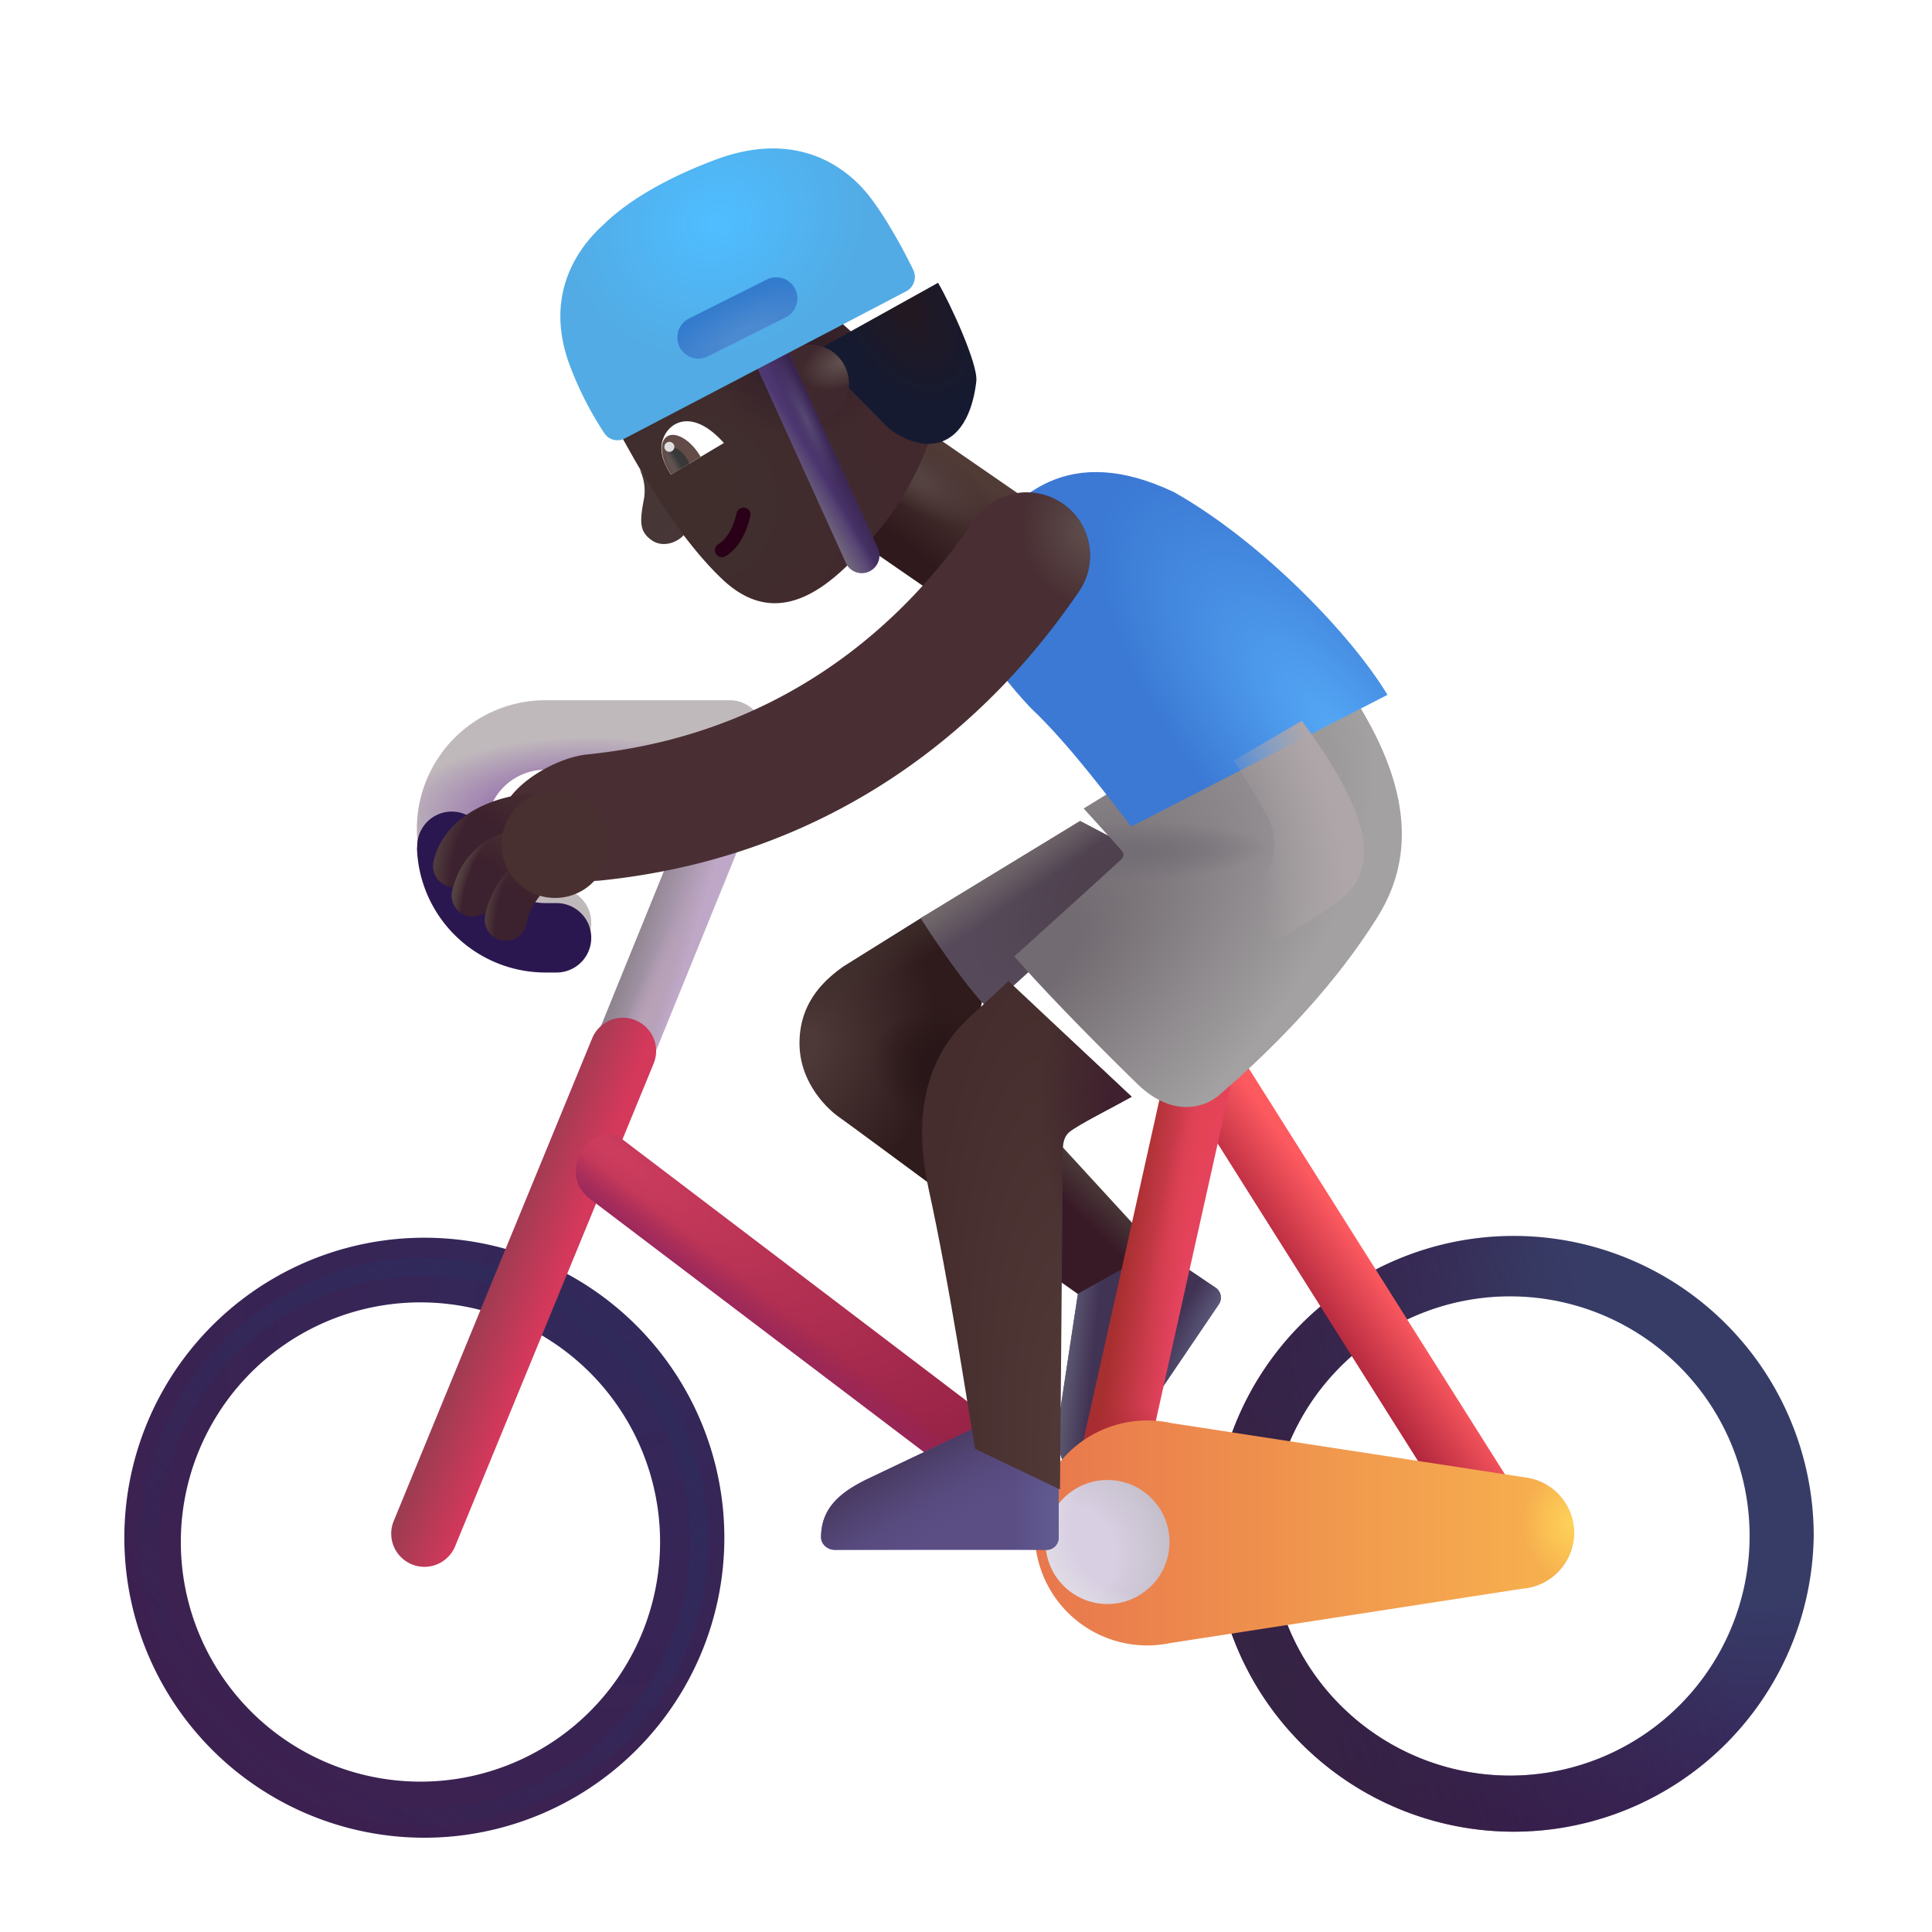
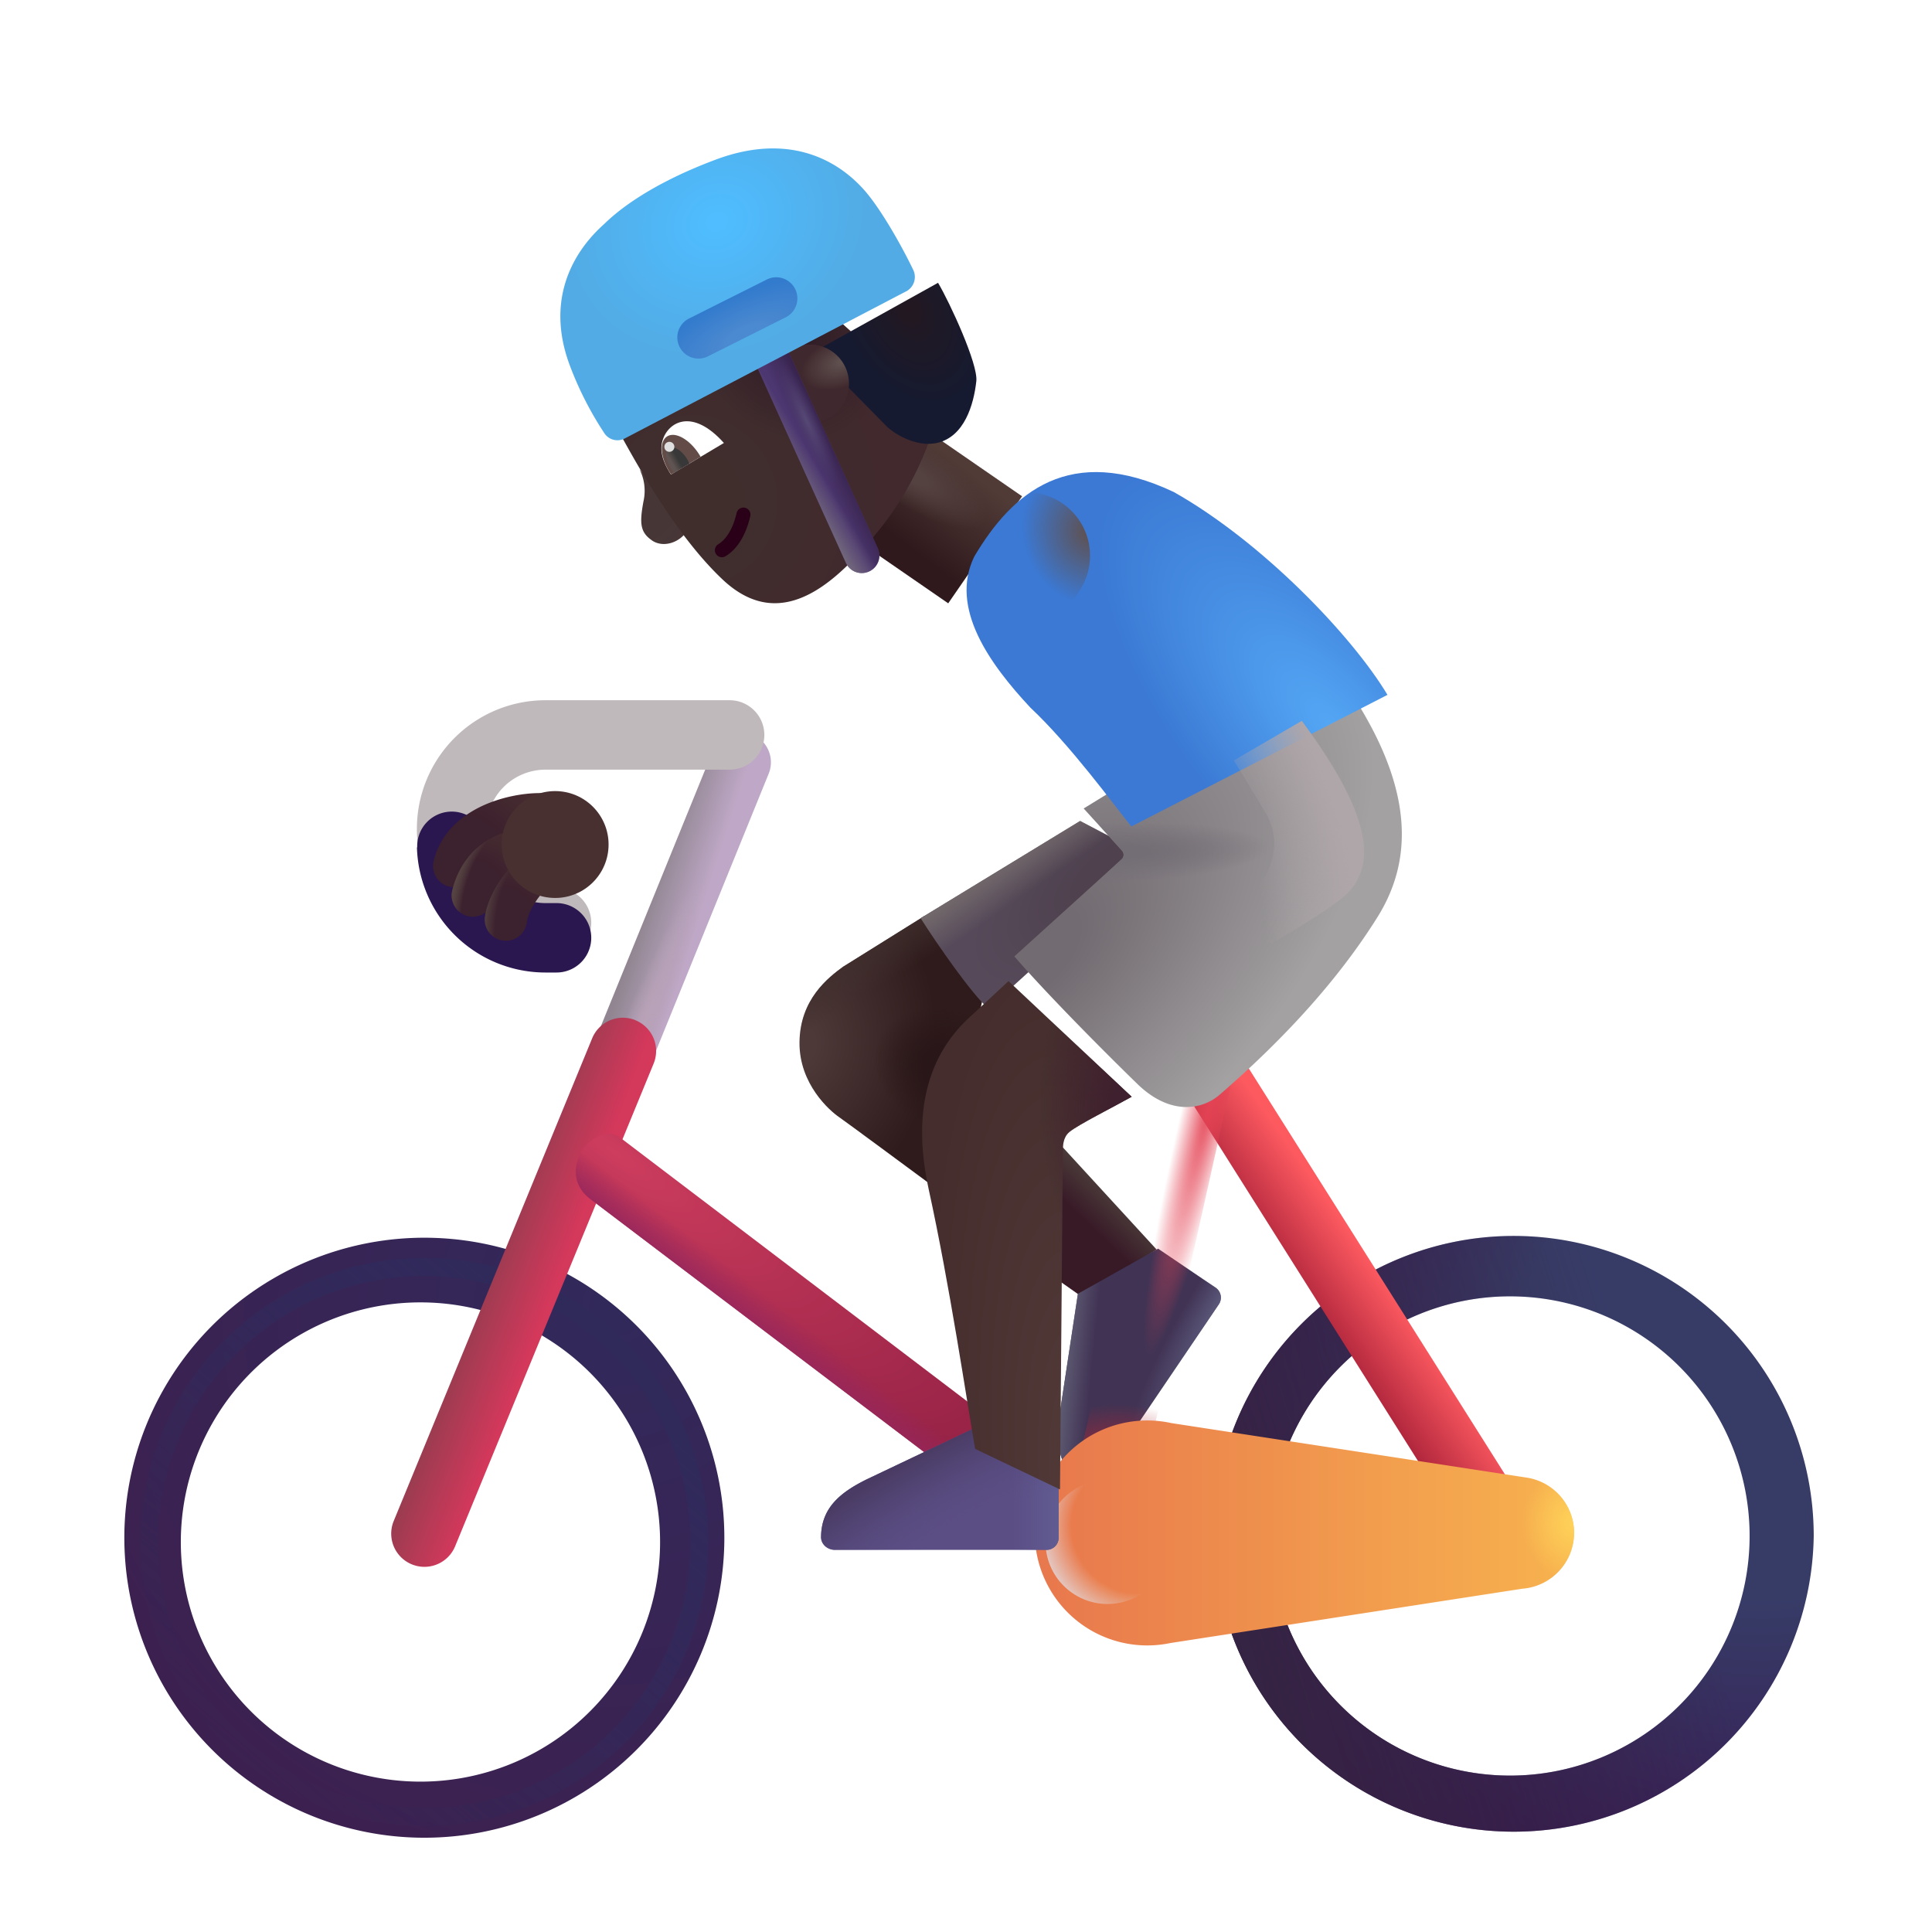
<svg xmlns="http://www.w3.org/2000/svg" fill="none" viewBox="0 0 32 32">
  <g filter="url(#svg-b3068b32-2277-4856-8a43-c5d93acb65f7-a)">
    <path fill="url(#svg-08a8b990-0efb-4abb-ba34-1d4d9d786f04-b)" fill-rule="evenodd" d="M7.027 21.572a3.969 3.969 0 1 0 0 7.937 3.969 3.969 0 0 0 0-7.937M2.06 25.54a4.969 4.969 0 1 1 9.937 0 4.969 4.969 0 0 1-9.937 0" clip-rule="evenodd" />
  </g>
  <g filter="url(#svg-07cca59e-ce7b-4c34-9637-768e564ebc1e-c)">
    <circle cx="7.027" cy="25.54" r="4.555" stroke="url(#svg-5dfc1161-0b7a-433d-b002-f7746aeb3414-d)" stroke-width=".3" />
  </g>
  <path fill="url(#svg-6ac7a87c-68d9-444f-87fc-b8a8bc851668-e)" d="m19.158 20.697-1.826-1.989-.424 2.059 1.001.705z" />
  <path fill="#413354" d="m17.853 21.43-.3 1.98c-.067.476-.04.887.364 1.167.102.07.237.031.307-.071l1.963-2.902a.2.2 0 0 0-.053-.277l-.952-.645z" />
  <path fill="url(#svg-7ff2ff6f-75d3-4611-a423-1f0f33a5bf9e-f)" d="m17.853 21.43-.3 1.98c-.067.476-.04.887.364 1.167.102.07.237.031.307-.071l1.963-2.902a.2.2 0 0 0-.053-.277l-.952-.645z" />
  <path fill="url(#svg-a2c25e98-e8bf-4644-b78f-6ea8bee73e61-g)" d="m17.853 21.43-.3 1.98c-.067.476-.04.887.364 1.167.102.07.237.031.307-.071l1.963-2.902a.2.2 0 0 0-.053-.277l-.952-.645z" />
  <path fill="url(#svg-8fa47456-93ef-41fa-91d9-393ca23c7631-h)" fill-rule="evenodd" d="M12.46 12.164a.5.5 0 0 1 .271.653l-2.54 6.247a.5.5 0 1 1-.924-.382l2.54-6.246a.5.5 0 0 1 .653-.272" clip-rule="evenodd" />
  <path fill="url(#svg-a882dddc-58bf-40c6-9ca7-2f2c2f1129d1-i)" fill-rule="evenodd" d="M12.46 12.164a.5.5 0 0 1 .271.653l-2.54 6.247a.5.5 0 1 1-.924-.382l2.54-6.246a.5.5 0 0 1 .653-.272" clip-rule="evenodd" />
  <path fill="url(#svg-a697027f-5276-4cf9-855d-26e9f5e5acda-j)" fill-rule="evenodd" d="M10.526 16.899a.55.55 0 0 1 .3.718l-3.29 8a.55.55 0 0 1-1.017-.419l3.289-8a.55.55 0 0 1 .718-.3" clip-rule="evenodd" />
  <path fill="url(#svg-c8509709-c91c-43b0-8e8b-568730766b2a-k)" fill-rule="evenodd" d="M9.602 19.126c.101-.222.43-.465.672-.282l6.25 4.75a.55.55 0 1 1-.665.876l-6.081-4.61c-.242-.183-.305-.453-.176-.734" clip-rule="evenodd" />
  <path fill="url(#svg-ac4ef3df-4ec5-4774-8e66-d352bae0df7c-l)" fill-rule="evenodd" d="M9.602 19.126c.101-.222.43-.465.672-.282l6.25 4.75a.55.55 0 1 1-.665.876l-6.081-4.61c-.242-.183-.305-.453-.176-.734" clip-rule="evenodd" />
  <g fill-rule="evenodd" clip-rule="evenodd" filter="url(#svg-4634e3ed-1f2e-4ff6-aefa-fbbaad0295bb-m)">
    <path fill="url(#svg-ce21a28f-0e07-4bf8-9883-7c45ff4f3c0f-n)" d="M24.973 21.572a3.969 3.969 0 1 0 0 7.937 3.969 3.969 0 0 0 0-7.937m-4.97 3.968a4.969 4.969 0 1 1 9.938 0 4.969 4.969 0 0 1-9.937 0" />
    <path fill="url(#svg-13703a23-5c6b-4edd-b2c4-e966a7079407-o)" d="M24.973 21.572a3.969 3.969 0 1 0 0 7.937 3.969 3.969 0 0 0 0-7.937m-4.97 3.968a4.969 4.969 0 1 1 9.938 0 4.969 4.969 0 0 1-9.937 0" />
  </g>
  <path fill="url(#svg-7e6a9b91-6e50-4028-8284-b38aa90e9202-p)" fill-rule="evenodd" d="M19.71 17.185a.55.55 0 0 0-.171.758l4.718 7.477a.55.55 0 1 0 .93-.587l-4.718-7.477a.55.55 0 0 0-.759-.171" clip-rule="evenodd" />
-   <path fill="url(#svg-f530e3f8-6456-41f7-9b97-53d1061256a6-q)" fill-rule="evenodd" d="M20.014 17.105a.55.55 0 0 1 .417.657l-1.578 7.078a.55.55 0 1 1-1.073-.24l1.578-7.078a.55.55 0 0 1 .656-.417" clip-rule="evenodd" />
  <path fill="url(#svg-e906e006-e598-472e-b849-016171e30cb3-r)" fill-rule="evenodd" d="M20.014 17.105a.55.55 0 0 1 .417.657l-1.578 7.078a.55.55 0 1 1-1.073-.24l1.578-7.078a.55.55 0 0 1 .656-.417" clip-rule="evenodd" />
  <path fill="url(#svg-12d78dbf-c55c-4401-a371-d30d1904fc36-s)" fill-rule="evenodd" d="M20.014 17.105a.55.55 0 0 1 .417.657l-1.578 7.078a.55.55 0 1 1-1.073-.24l1.578-7.078a.55.55 0 0 1 .656-.417" clip-rule="evenodd" />
  <path fill="url(#svg-2b3936d7-3ab5-44bb-bff5-772955032781-t)" d="m13.97 16.009 1.34-.836 1.038 1.04-.765 3.53c-.513-.38-1.57-1.16-1.688-1.242-.148-.101-.66-.543-.653-1.238.008-.711.477-1.072.727-1.254" />
  <path fill="url(#svg-da47a7bd-105b-4011-b448-2dcef9b49046-u)" d="m13.97 16.009 1.34-.836 1.038 1.04-.765 3.53c-.513-.38-1.57-1.16-1.688-1.242-.148-.101-.66-.543-.653-1.238.008-.711.477-1.072.727-1.254" />
  <path fill="url(#svg-ac102e9d-91c2-45ee-9c1f-4788c796c8dc-v)" d="m13.97 16.009 1.34-.836 1.038 1.04-.765 3.53c-.513-.38-1.57-1.16-1.688-1.242-.148-.101-.66-.543-.653-1.238.008-.711.477-1.072.727-1.254" />
  <path fill="url(#svg-30ad619a-f4c5-4c0f-869d-c3d0072a944a-w)" d="m15.25 15.208 2.64-1.61 1.208.63-2.727 2.476c-.269-.23-.84-1.05-1.121-1.496" />
  <path fill="url(#svg-dbb6a55f-c74f-4b39-9dd1-881519ef7097-x)" d="m15.25 15.208 2.64-1.61 1.208.63-2.727 2.476c-.269-.23-.84-1.05-1.121-1.496" />
  <g filter="url(#svg-c1bf21a7-d97c-4ece-a94f-c9f10679b33e-y)">
    <path fill="url(#svg-7cf2f6d0-fab7-480d-a18e-7ef3c1c2fefc-z)" d="M18.884 27.364a1.863 1.863 0 1 1 .018-3.643l5.899.905a.927.927 0 0 1-.086 1.838z" />
    <path fill="url(#svg-c0c34975-aee1-4115-9d1f-40a3f5e86024-A)" d="M18.884 27.364a1.863 1.863 0 1 1 .018-3.643l5.899.905a.927.927 0 0 1-.086 1.838z" />
  </g>
-   <circle cx="18.344" cy="25.54" r="1.027" fill="url(#svg-f30e72d6-2fe0-4986-a816-8d0dac200bb3-B)" />
  <circle cx="18.344" cy="25.54" r="1.027" fill="url(#svg-4f1a5573-1acd-4d65-84fa-d3f6e2a1e3d0-C)" />
  <g filter="url(#svg-cac33acf-79fa-4bc2-90ba-67eba62f19c9-D)">
    <path fill="#5B4E85" d="m16.07 23.79-1.809.86c-.431.213-.757.465-.762.957-.001.123.108.214.231.214h3.504a.2.2 0 0 0 .2-.2v-1.15z" />
    <path fill="url(#svg-01a3c87c-731f-48ba-832e-eb568fb4169d-E)" d="m16.07 23.79-1.809.86c-.431.213-.757.465-.762.957-.001.123.108.214.231.214h3.504a.2.2 0 0 0 .2-.2v-1.15z" />
    <path fill="url(#svg-c84e2ee3-44ab-4d4c-ab36-7a5092f1eb43-F)" d="m16.07 23.79-1.809.86c-.431.213-.757.465-.762.957-.001.123.108.214.231.214h3.504a.2.2 0 0 0 .2-.2v-1.15z" />
  </g>
  <path fill="url(#svg-e879bad3-f0d8-429e-82d0-14439f0f6b96-G)" d="M13.509 8.477h2.154v2.668h-2.154z" transform="rotate(-55.397 13.51 8.477)" />
  <path fill="url(#svg-1fed55b1-8a1d-4103-9c82-b353455d2cb8-H)" d="M13.509 8.477h2.154v2.668h-2.154z" transform="rotate(-55.397 13.51 8.477)" />
  <g filter="url(#svg-6cdbef1e-6df6-4b9e-a5d2-a2073974fb4b-I)">
    <path fill="url(#svg-0c8c85f4-f557-40d1-90bc-0a9b0aae38de-J)" d="m16.051 16.564.553-.514 2.04 1.916c-.273.154-.887.463-1.03.582-.11.09-.11.235-.11.328l-.047 5.594-1.406-.672c-.138-.794-.42-2.708-.769-4.3-.395-1.801.376-2.593.77-2.934" />
    <path fill="url(#svg-880f7d5c-f739-41da-ab8f-b68210a994d1-K)" d="m16.051 16.564.553-.514 2.04 1.916c-.273.154-.887.463-1.03.582-.11.09-.11.235-.11.328l-.047 5.594-1.406-.672c-.138-.794-.42-2.708-.769-4.3-.395-1.801.376-2.593.77-2.934" />
  </g>
  <g filter="url(#svg-52b5ff30-ff79-4482-a0b4-857e2a54fdd2-L)">
    <path fill="url(#svg-83bba748-7e0e-45ef-917b-edc94ba87ffe-M)" d="m18.335 14.341-.636-.7 4.031-2.476c1.422 1.868 1.5 3.211.836 4.274-.664 1.062-1.582 2.05-2.617 2.945-.271.235-.802.362-1.36-.18-.706-.687-1.577-1.578-2.038-2.113l1.777-1.609a.1.1 0 0 0 .007-.14" />
    <path fill="url(#svg-412b2daa-b245-4ab3-a8cf-467a53d461aa-N)" d="m18.335 14.341-.636-.7 4.031-2.476c1.422 1.868 1.5 3.211.836 4.274-.664 1.062-1.582 2.05-2.617 2.945-.271.235-.802.362-1.36-.18-.706-.687-1.577-1.578-2.038-2.113l1.777-1.609a.1.1 0 0 0 .007-.14" />
  </g>
  <g filter="url(#svg-3ab011b2-0bd5-4a66-8c7d-bbce2ab1e186-O)">
    <path fill="url(#svg-63fdf65e-1b06-4201-8ebd-05d1abc23863-P)" d="M16.066 11.72c.665.625 1.364 1.586 1.672 1.969l4.243-2.18c-.586-.976-2.07-2.531-3.54-3.36-1.718-.812-2.672 0-3.305 1.071-.413.852.259 1.781.93 2.5" />
  </g>
  <g filter="url(#svg-2922c884-a5fa-4e1a-8b2b-a230a862eaf6-Q)">
    <path fill="#C0B9BC" d="M12.91 12.173a.575.575 0 0 0-.575-.575h-3.05a2.13 2.13 0 0 0 0 4.26h.183a.575.575 0 1 0 0-1.15h-.183a.98.98 0 1 1 0-1.96h3.05a.575.575 0 0 0 .575-.575" />
-     <path fill="url(#svg-915dcffc-34ab-4527-8d9b-1203a8ec6a1f-R)" d="M12.91 12.173a.575.575 0 0 0-.575-.575h-3.05a2.13 2.13 0 0 0 0 4.26h.183a.575.575 0 1 0 0-1.15h-.183a.98.98 0 1 1 0-1.96h3.05a.575.575 0 0 0 .575-.575" />
  </g>
  <g filter="url(#svg-cdf36f79-cb1d-4782-9b1e-7edf615fdc1f-S)">
    <path fill="#2B174F" fill-rule="evenodd" d="M8.305 13.786v-.021a.572.572 0 1 0-1.145 0v.021h-.004a2.13 2.13 0 0 0 2.13 2.072h.182a.575.575 0 0 0 0-1.15h-.183a.98.98 0 0 1-.978-.922z" clip-rule="evenodd" />
  </g>
  <g fill-rule="evenodd" clip-rule="evenodd" filter="url(#svg-79581ee1-d741-4488-97a3-1823655f132a-T)">
-     <path fill="#492F33" d="M17.097 8.838c.479.327.601.98.274 1.46-.783 1.144-3.152 4.302-7.933 4.787-.577.058-1.594-.32-1.653-.896s.864-1.135 1.441-1.193c3.844-.39 5.741-2.904 6.411-3.884a1.05 1.05 0 0 1 1.46-.274" />
    <path fill="url(#svg-fe49bd40-896f-4e6f-a39c-9e2f3c739893-U)" d="M17.097 8.838c.479.327.601.98.274 1.46-.783 1.144-3.152 4.302-7.933 4.787-.577.058-1.594-.32-1.653-.896s.864-1.135 1.441-1.193c3.844-.39 5.741-2.904 6.411-3.884a1.05 1.05 0 0 1 1.46-.274" />
  </g>
  <path fill="url(#svg-d8642c70-6fa6-46d1-a593-1cd25b7a45f5-V)" fill-rule="evenodd" d="M9.291 13.486a.35.35 0 0 1-.35.35c-.173 0-.435.042-.662.15-.226.106-.37.252-.415.438a.35.35 0 1 1-.68-.166c.113-.466.461-.748.796-.906.334-.157.7-.216.961-.216a.35.35 0 0 1 .35.35" clip-rule="evenodd" />
-   <path fill="url(#svg-32f9ef2b-eb13-437e-b6af-8bf7a1f6411d-W)" fill-rule="evenodd" d="M9.291 13.486a.35.35 0 0 1-.35.35c-.173 0-.435.042-.662.15-.226.106-.37.252-.415.438a.35.35 0 1 1-.68-.166c.113-.466.461-.748.796-.906.334-.157.7-.216.961-.216a.35.35 0 0 1 .35.35" clip-rule="evenodd" />
  <g filter="url(#svg-97f79e9e-fa57-4c73-960f-56af5b0ff973-X)">
    <path fill="url(#svg-71d36b22-9c3f-4567-a396-467b63adbce0-Y)" d="m20.96 13.459-.523-.864 1.125-.656c.97 1.313 1.344 2.297.735 2.875-.488.463-2.87 1.724-4 2.297l2.503-2.414a1 1 0 0 0 .16-1.238" />
  </g>
  <path fill="url(#svg-301a9d57-ce8b-4f01-a209-c474aceba27b-Z)" fill-rule="evenodd" d="M8.806 14.012a.35.35 0 0 1-.227.44.6.6 0 0 0-.405.457.35.35 0 0 1-.684-.152c.05-.223.235-.767.876-.972a.35.35 0 0 1 .44.227" clip-rule="evenodd" />
  <path fill="url(#svg-dc4b2ba1-796f-43aa-87c9-3c409bc01093-aa)" fill-rule="evenodd" d="M8.806 14.012a.35.35 0 0 1-.227.44.6.6 0 0 0-.405.457.35.35 0 0 1-.684-.152c.05-.223.235-.767.876-.972a.35.35 0 0 1 .44.227" clip-rule="evenodd" />
  <path fill="url(#svg-c00eb9b8-6704-4652-a8f7-4783539e8631-ab)" fill-rule="evenodd" d="M8.806 14.012a.35.35 0 0 1-.227.44.6.6 0 0 0-.405.457.35.35 0 0 1-.684-.152c.05-.223.235-.767.876-.972a.35.35 0 0 1 .44.227" clip-rule="evenodd" />
  <path fill="url(#svg-9d5d7f57-90d0-46ff-924d-922c200aa6fe-ac)" fill-rule="evenodd" d="M9.1 14.27a.33.33 0 0 1 0 .403c-.152.126-.343.39-.373.594a.35.35 0 1 1-.692-.101c.018-.129.076-.285.154-.43.08-.147.197-.312.354-.442.15-.124.433-.172.557-.023" clip-rule="evenodd" />
  <path fill="url(#svg-2fc1faf9-4bfb-412d-96f1-714a68009597-ad)" fill-rule="evenodd" d="M9.1 14.27a.33.33 0 0 1 0 .403c-.152.126-.343.39-.373.594a.35.35 0 1 1-.692-.101c.018-.129.076-.285.154-.43.08-.147.197-.312.354-.442.15-.124.433-.172.557-.023" clip-rule="evenodd" />
  <g filter="url(#svg-0b3b449b-755a-48e4-89d6-523b75e9f668-ae)">
    <circle cx="9.195" cy="13.988" r=".885" fill="#493030" />
  </g>
  <path fill="url(#svg-ea485240-e1e6-449d-af56-fda69a2a8393-af)" d="M10.798 8.95c-.2-.136-.205-.294-.14-.646a.8.8 0 0 0-.064-.53l.807.98c-.106.22-.403.334-.603.197" />
  <g filter="url(#svg-e3ba881d-57d0-4273-a33f-03f5d4fb29a6-ag)">
    <path fill="url(#svg-eb11afc7-0660-4f4e-9d21-f1d58d24ba8e-ah)" d="M11.967 9.697c-.774-.731-1.417-1.91-1.674-2.37l3.414-2.085 1.84 1.654a5.2 5.2 0 0 1-.916 1.894c-.698.88-1.648 1.867-2.664.907" />
    <path fill="url(#svg-21211fb2-37c3-4cf5-bdfc-d1d899ac2a77-ai)" d="M11.967 9.697c-.774-.731-1.417-1.91-1.674-2.37l3.414-2.085 1.84 1.654a5.2 5.2 0 0 1-.916 1.894c-.698.88-1.648 1.867-2.664.907" />
  </g>
  <path fill="#290017" fill-rule="evenodd" d="M11.857 9.173a.116.116 0 0 1 .04-.159c.1-.06.234-.21.305-.522a.116.116 0 0 1 .226.051c-.081.358-.243.57-.412.67a.116.116 0 0 1-.159-.04" clip-rule="evenodd" />
  <path fill="#fff" d="M10.974 7.294c-.069.226.066.452.139.566l.877-.523c-.523-.585-.923-.35-1.016-.043" />
  <path fill="#634C48" d="m11.605 7.566-.029-.047c-.159-.246-.395-.376-.528-.29-.132.085-.11.354.048.6l.02.029z" />
  <path fill="url(#svg-f371f230-a290-4401-9485-d3db04d98382-aj)" d="M11.417 7.678a.5.5 0 0 0-.047-.091c-.089-.137-.218-.21-.29-.163s-.059.194.03.331a1 1 0 0 0 .056.073z" />
  <circle cx="11.087" cy="7.401" r=".083" fill="#DFDFDF" transform="rotate(-64.203 11.087 7.401)" />
  <g filter="url(#svg-f7cb87e7-23b7-4ba8-bcb1-c90cfc8a4a9c-ak)">
    <path fill="url(#svg-381aacf5-e3ce-42c4-9bc8-e9d05716ec69-al)" d="m14.256 7.131-1.182-1.2 2.063-1.147c.196.33.665 1.347.634 1.629-.043.39-.197.917-.645 1.022-.36.084-.755-.172-.87-.304" />
  </g>
  <circle cx="13.414" cy="6.354" r=".648" fill="url(#svg-8f887652-108d-4230-98f8-a7456fc46942-am)" transform="rotate(-64.203 13.414 6.354)" />
  <path fill="#4D3771" fill-rule="evenodd" d="M12.66 5.647a.29.29 0 0 1 .384.144l1.495 3.29a.29.29 0 1 1-.528.241l-1.495-3.29a.29.29 0 0 1 .144-.385" clip-rule="evenodd" />
  <path fill="url(#svg-5b6174c5-598d-4358-a754-cc06bc46e3d9-an)" fill-rule="evenodd" d="M12.66 5.647a.29.29 0 0 1 .384.144l1.495 3.29a.29.29 0 1 1-.528.241l-1.495-3.29a.29.29 0 0 1 .144-.385" clip-rule="evenodd" />
  <path fill="url(#svg-09c92801-7b04-4cd0-aaea-fdeb18223bc2-ao)" fill-rule="evenodd" d="M12.66 5.647a.29.29 0 0 1 .384.144l1.495 3.29a.29.29 0 1 1-.528.241l-1.495-3.29a.29.29 0 0 1 .144-.385" clip-rule="evenodd" />
  <path fill="url(#svg-ccf824e1-e482-47db-98ec-63d9ca843c15-ap)" fill-rule="evenodd" d="M12.66 5.647a.29.29 0 0 1 .384.144l1.495 3.29a.29.29 0 1 1-.528.241l-1.495-3.29a.29.29 0 0 1 .144-.385" clip-rule="evenodd" />
  <g filter="url(#svg-9e168421-24ba-467e-9980-f445171934c8-aq)">
    <path fill="url(#svg-e27f2321-1fed-479b-b922-e24073f99a0d-ar)" d="m15 4.98-4.648 2.43a.26.26 0 0 1-.336-.076 5.6 5.6 0 0 1-.574-1.12c-.542-1.43.45-2.243.58-2.368.188-.181.707-.63 1.827-1.05 1.314-.494 2.154.084 2.567.626.26.34.544.853.71 1.198a.27.27 0 0 1-.125.36" />
  </g>
  <g filter="url(#svg-a14a116d-6b73-4f0f-84ef-12fd12539e24-as)">
    <path fill="url(#svg-d33f7d13-2921-43c3-89e3-16f5ba8a1fdf-at)" d="M11.256 5.746a.35.35 0 0 1 .156-.47L12.7 4.63a.35.35 0 0 1 .314.626l-1.288.646a.35.35 0 0 1-.47-.156" />
  </g>
  <defs>
    <radialGradient id="svg-08a8b990-0efb-4abb-ba34-1d4d9d786f04-b" cx="0" cy="0" r="1" gradientTransform="rotate(126.943 -.263 13.376)scale(9.775 9.436)" gradientUnits="userSpaceOnUse">
      <stop stop-color="#32295B" />
      <stop offset="1" stop-color="#3C2150" />
    </radialGradient>
    <radialGradient id="svg-a2c25e98-e8bf-4644-b78f-6ea8bee73e61-g" cx="0" cy="0" r="1" gradientTransform="matrix(-1.531 2.453 -.445 -.277 20.3 21.517)" gradientUnits="userSpaceOnUse">
      <stop stop-color="#5D5C7E" />
      <stop offset="1" stop-color="#5D5C7E" stop-opacity="0" />
    </radialGradient>
    <radialGradient id="svg-a882dddc-58bf-40c6-9ca7-2f2c2f1129d1-i" cx="0" cy="0" r="1" gradientTransform="rotate(-68.026 18.003 .738)scale(2.881 .325)" gradientUnits="userSpaceOnUse">
      <stop stop-color="#BAA3B9" />
      <stop offset="1" stop-color="#BAA3B9" stop-opacity="0" />
    </radialGradient>
    <radialGradient id="svg-c8509709-c91c-43b0-8e8b-568730766b2a-k" cx="0" cy="0" r="1" gradientTransform="matrix(6.719 4.828 -1.316 1.831 10.176 19.08)" gradientUnits="userSpaceOnUse">
      <stop stop-color="#CE3D5E" />
      <stop offset="1" stop-color="#932145" />
    </radialGradient>
    <radialGradient id="svg-ce21a28f-0e07-4bf8-9883-7c45ff4f3c0f-n" cx="0" cy="0" r="1" gradientTransform="rotate(134.451 9.893 17.35)scale(9.806 9.465)" gradientUnits="userSpaceOnUse">
      <stop offset=".427" stop-color="#373C67" />
      <stop offset="1" stop-color="#38144F" />
    </radialGradient>
    <radialGradient id="svg-e906e006-e598-472e-b849-016171e30cb3-r" cx="0" cy="0" r="1" gradientTransform="rotate(103.707 2.994 16.891)scale(4.616 .441)" gradientUnits="userSpaceOnUse">
      <stop stop-color="#E44354" />
      <stop offset="1" stop-color="#E44354" stop-opacity="0" />
    </radialGradient>
    <radialGradient id="svg-12d78dbf-c55c-4401-a371-d30d1904fc36-s" cx="0" cy="0" r="1" gradientTransform="matrix(-.031 -1.062 1.655 -.049 18.457 24.314)" gradientUnits="userSpaceOnUse">
      <stop stop-color="#AC2735" />
      <stop offset="1" stop-color="#AC2735" stop-opacity="0" />
    </radialGradient>
    <radialGradient id="svg-2b3936d7-3ab5-44bb-bff5-772955032781-t" cx="0" cy="0" r="1" gradientTransform="rotate(11.33 -80.652 75.407)scale(2.227 2.819)" gradientUnits="userSpaceOnUse">
      <stop offset=".114" stop-color="#4D3938" />
      <stop offset="1" stop-color="#2F1B1B" />
    </radialGradient>
    <radialGradient id="svg-da47a7bd-105b-4011-b448-2dcef9b49046-u" cx="0" cy="0" r="1" gradientTransform="matrix(1.219 .453 -.35 .941 15.738 17.72)" gradientUnits="userSpaceOnUse">
      <stop offset=".346" stop-color="#291618" />
      <stop offset="1" stop-color="#291618" stop-opacity="0" />
    </radialGradient>
    <radialGradient id="svg-30ad619a-f4c5-4c0f-869d-c3d0072a944a-w" cx="0" cy="0" r="1" gradientTransform="rotate(143.881 6.88 10.213)scale(2.863 1.232)" gradientUnits="userSpaceOnUse">
      <stop offset=".255" stop-color="#4F414E" />
      <stop offset="1" stop-color="#564A5A" />
    </radialGradient>
    <radialGradient id="svg-c0c34975-aee1-4115-9d1f-40a3f5e86024-A" cx="0" cy="0" r="1" gradientTransform="matrix(-.867 0 0 -.969 25.574 25.376)" gradientUnits="userSpaceOnUse">
      <stop stop-color="#FFD359" />
      <stop offset="1" stop-color="#FFD359" stop-opacity="0" />
    </radialGradient>
    <radialGradient id="svg-f30e72d6-2fe0-4986-a816-8d0dac200bb3-B" cx="0" cy="0" r="1" gradientTransform="matrix(1.562 -.656 .668 1.59 17.676 25.736)" gradientUnits="userSpaceOnUse">
      <stop offset=".47" stop-color="#D8CFE2" />
      <stop offset="1" stop-color="#C5BFCB" />
    </radialGradient>
    <radialGradient id="svg-4f1a5573-1acd-4d65-84fa-d3f6e2a1e3d0-C" cx="0" cy="0" r="1" gradientTransform="rotate(151.189 6.194 15.058)scale(1.783)" gradientUnits="userSpaceOnUse">
      <stop offset=".632" stop-color="#E2DFE5" stop-opacity="0" />
      <stop offset="1" stop-color="#E2DFE5" />
    </radialGradient>
    <radialGradient id="svg-c84e2ee3-44ab-4d4c-ab36-7a5092f1eb43-F" cx="0" cy="0" r="1" gradientTransform="matrix(-1.109 -2 6.42 -3.561 16.254 26.08)" gradientUnits="userSpaceOnUse">
      <stop offset=".301" stop-color="#5C4F86" stop-opacity="0" />
      <stop offset=".943" stop-color="#493B63" />
    </radialGradient>
    <radialGradient id="svg-1fed55b1-8a1d-4103-9c82-b353455d2cb8-H" cx="0" cy="0" r="1" gradientTransform="rotate(88.737 2.631 12.364)scale(1.421 .526)" gradientUnits="userSpaceOnUse">
      <stop offset=".18" stop-color="#544241" />
      <stop offset="1" stop-color="#544241" stop-opacity="0" />
    </radialGradient>
    <radialGradient id="svg-0c8c85f4-f557-40d1-90bc-0a9b0aae38de-J" cx="0" cy="0" r="1" gradientTransform="matrix(-.75 -8.781 2.529 -.216 17.895 24.47)" gradientUnits="userSpaceOnUse">
      <stop offset=".122" stop-color="#513938" />
      <stop offset="1" stop-color="#442D2C" />
    </radialGradient>
    <radialGradient id="svg-880f7d5c-f739-41da-ab8f-b68210a994d1-K" cx="0" cy="0" r="1" gradientTransform="matrix(-1.688 .062 -.112 -3.016 18.8 18.189)" gradientUnits="userSpaceOnUse">
      <stop offset=".284" stop-color="#3F202E" />
      <stop offset="1" stop-color="#3F202E" stop-opacity="0" />
    </radialGradient>
    <radialGradient id="svg-83bba748-7e0e-45ef-917b-edc94ba87ffe-M" cx="0" cy="0" r="1" gradientTransform="matrix(5.125 -4.93 2.613 2.717 16.77 16.095)" gradientUnits="userSpaceOnUse">
      <stop offset=".148" stop-color="#726B71" />
      <stop offset="1" stop-color="#A3A1A2" />
    </radialGradient>
    <radialGradient id="svg-412b2daa-b245-4ab3-a8cf-467a53d461aa-N" cx="0" cy="0" r="1" gradientTransform="matrix(2.594 -.094 .018 .499 18.191 14.376)" gradientUnits="userSpaceOnUse">
      <stop offset=".22" stop-color="#736E75" />
      <stop offset="1" stop-color="#736E75" stop-opacity="0" />
    </radialGradient>
    <radialGradient id="svg-63fdf65e-1b06-4201-8ebd-05d1abc23863-P" cx="0" cy="0" r="1" gradientTransform="matrix(-3.5 -4.063 1.709 -1.472 21.082 12.064)" gradientUnits="userSpaceOnUse">
      <stop stop-color="#54A7F5" />
      <stop offset="1" stop-color="#3B79D4" />
    </radialGradient>
    <radialGradient id="svg-915dcffc-34ab-4527-8d9b-1203a8ec6a1f-R" cx="0" cy="0" r="1" gradientTransform="matrix(3.252 0 0 1.299 10.033 13.501)" gradientUnits="userSpaceOnUse">
      <stop offset=".254" stop-color="#8C5EA8" />
      <stop offset="1" stop-color="#8C5EA8" stop-opacity="0" />
    </radialGradient>
    <radialGradient id="svg-fe49bd40-896f-4e6f-a39c-9e2f3c739893-U" cx="0" cy="0" r="1" gradientTransform="rotate(158.559 7.895 6.319)scale(1.111 1.238)" gradientUnits="userSpaceOnUse">
      <stop stop-color="#604F4D" />
      <stop offset="1" stop-color="#604F4D" stop-opacity="0" />
    </radialGradient>
    <radialGradient id="svg-d8642c70-6fa6-46d1-a593-1cd25b7a45f5-V" cx="0" cy="0" r="1" gradientTransform="rotate(-40.244 23.575 -2.764)scale(2.214 1.974)" gradientUnits="userSpaceOnUse">
      <stop offset=".512" stop-color="#3C212E" />
      <stop offset="1" stop-color="#492F31" />
    </radialGradient>
    <radialGradient id="svg-32f9ef2b-eb13-437e-b6af-8bf7a1f6411d-W" cx="0" cy="0" r="1" gradientTransform="rotate(-169.577 4.857 6.838)scale(1.333 2.062)" gradientUnits="userSpaceOnUse">
      <stop offset=".68" stop-color="#584744" stop-opacity="0" />
      <stop offset="1" stop-color="#584744" />
    </radialGradient>
    <radialGradient id="svg-71d36b22-9c3f-4567-a396-467b63adbce0-Y" cx="0" cy="0" r="1" gradientTransform="matrix(5.5 -1.438 2.005 7.67 17.332 15.251)" gradientUnits="userSpaceOnUse">
      <stop offset=".625" stop-color="#AFA6A9" stop-opacity="0" />
      <stop offset=".905" stop-color="#AFA6A9" />
    </radialGradient>
    <radialGradient id="svg-301a9d57-ce8b-4f01-a209-c474aceba27b-Z" cx="0" cy="0" r="1" gradientTransform="rotate(-49.422 20.172 -.712)scale(1.688 1.403)" gradientUnits="userSpaceOnUse">
      <stop offset=".512" stop-color="#3C212E" />
      <stop offset="1" stop-color="#492F31" />
    </radialGradient>
    <radialGradient id="svg-dc4b2ba1-796f-43aa-87c9-3c409bc01093-aa" cx="0" cy="0" r="1" gradientTransform="rotate(-167.973 4.907 7.03)scale(.834 1.786)" gradientUnits="userSpaceOnUse">
      <stop offset=".68" stop-color="#584744" stop-opacity="0" />
      <stop offset="1" stop-color="#584744" />
    </radialGradient>
    <radialGradient id="svg-c00eb9b8-6704-4652-a8f7-4783539e8631-ab" cx="0" cy="0" r="1" gradientTransform="rotate(-167.973 4.907 7.03)scale(.834 1.786)" gradientUnits="userSpaceOnUse">
      <stop offset=".68" stop-color="#584744" stop-opacity="0" />
      <stop offset="1" stop-color="#584744" />
    </radialGradient>
    <radialGradient id="svg-9d5d7f57-90d0-46ff-924d-922c200aa6fe-ac" cx="0" cy="0" r="1" gradientTransform="rotate(-56.677 18.434 .183)scale(1.564 1.282)" gradientUnits="userSpaceOnUse">
      <stop offset=".512" stop-color="#3C212E" />
      <stop offset="1" stop-color="#492F31" />
    </radialGradient>
    <radialGradient id="svg-2fc1faf9-4bfb-412d-96f1-714a68009597-ad" cx="0" cy="0" r="1" gradientTransform="rotate(-174.052 4.759 7.416)scale(.754 1.673)" gradientUnits="userSpaceOnUse">
      <stop offset=".68" stop-color="#584744" stop-opacity="0" />
      <stop offset="1" stop-color="#584744" />
    </radialGradient>
    <radialGradient id="svg-ea485240-e1e6-449d-af56-fda69a2a8393-af" cx="0" cy="0" r="1" gradientTransform="rotate(25.799 -12.923 27.64)scale(.757 .952)" gradientUnits="userSpaceOnUse">
      <stop offset=".515" stop-color="#463736" />
      <stop offset="1" stop-color="#483637" />
    </radialGradient>
    <radialGradient id="svg-eb11afc7-0660-4f4e-9d21-f1d58d24ba8e-ah" cx="0" cy="0" r="1" gradientTransform="matrix(3.083 -1.128 1.17 3.197 11.507 8.378)" gradientUnits="userSpaceOnUse">
      <stop offset=".164" stop-color="#402E2D" />
      <stop offset="1" stop-color="#41292D" />
    </radialGradient>
    <radialGradient id="svg-21211fb2-37c3-4cf5-bdfc-d1d899ac2a77-ai" cx="0" cy="0" r="1" gradientTransform="matrix(1.083 1.551 -1.251 .874 13.011 5.64)" gradientUnits="userSpaceOnUse">
      <stop stop-color="#2B1A25" />
      <stop offset="1" stop-color="#2B1A25" stop-opacity="0" />
    </radialGradient>
    <radialGradient id="svg-381aacf5-e3ce-42c4-9bc8-e9d05716ec69-al" cx="0" cy="0" r="1" gradientTransform="matrix(.824 1.586 -1.039 .54 14.648 5.213)" gradientUnits="userSpaceOnUse">
      <stop stop-color="#231820" />
      <stop offset="1" stop-color="#151A31" />
    </radialGradient>
    <radialGradient id="svg-8f887652-108d-4230-98f8-a7456fc46942-am" cx="0" cy="0" r="1" gradientTransform="matrix(-.529 -.481 .279 -.306 13.973 6.682)" gradientUnits="userSpaceOnUse">
      <stop offset=".018" stop-color="#615250" />
      <stop offset="1" stop-color="#40292E" />
    </radialGradient>
    <radialGradient id="svg-ccf824e1-e482-47db-98ec-63d9ca843c15-ap" cx="0" cy="0" r="1" gradientTransform="matrix(.187 -.086 .502 1.098 13.357 6.966)" gradientUnits="userSpaceOnUse">
      <stop stop-color="#564975" />
      <stop offset="1" stop-color="#4D3A6E" stop-opacity="0" />
    </radialGradient>
    <radialGradient id="svg-e27f2321-1fed-479b-b922-e24073f99a0d-ar" cx="0" cy="0" r="1" gradientTransform="rotate(65.49 2.965 11.145)scale(2.356 2.769)" gradientUnits="userSpaceOnUse">
      <stop offset=".045" stop-color="#4FBDFF" />
      <stop offset=".919" stop-color="#52ABE4" />
    </radialGradient>
    <radialGradient id="svg-d33f7d13-2921-43c3-89e3-16f5ba8a1fdf-at" cx="0" cy="0" r="1" gradientTransform="matrix(-.288 -.612 1.571 -.738 12.362 5.568)" gradientUnits="userSpaceOnUse">
      <stop offset=".218" stop-color="#4B89D0" />
      <stop offset="1" stop-color="#337BCD" />
    </radialGradient>
    <linearGradient id="svg-5dfc1161-0b7a-433d-b002-f7746aeb3414-d" x1="9.238" x2="3.207" y1="21.876" y2="28.907" gradientUnits="userSpaceOnUse">
      <stop stop-color="#302A5B" />
      <stop offset="1" stop-color="#302A5B" stop-opacity="0" />
    </linearGradient>
    <linearGradient id="svg-6ac7a87c-68d9-444f-87fc-b8a8bc851668-e" x1="17.707" x2="18.676" y1="21.079" y2="20.073" gradientUnits="userSpaceOnUse">
      <stop offset=".573" stop-color="#381A27" />
      <stop offset="1" stop-color="#4A3939" />
    </linearGradient>
    <linearGradient id="svg-7ff2ff6f-75d3-4611-a423-1f0f33a5bf9e-f" x1="22.223" x2="17.629" y1="22.648" y2="22.189" gradientUnits="userSpaceOnUse">
      <stop offset=".891" stop-color="#615F76" stop-opacity="0" />
      <stop offset="1" stop-color="#615F76" />
    </linearGradient>
    <linearGradient id="svg-8fa47456-93ef-41fa-91d9-393ca23c7631-h" x1="11.504" x2="10.629" y1="15.47" y2="15.189" gradientUnits="userSpaceOnUse">
      <stop stop-color="#BFA8C7" />
      <stop offset="1" stop-color="#908590" />
    </linearGradient>
    <linearGradient id="svg-a697027f-5276-4cf9-855d-26e9f5e5acda-j" x1="9.738" x2="8.457" y1="20.423" y2="19.939" gradientUnits="userSpaceOnUse">
      <stop offset=".146" stop-color="#D4385B" />
      <stop offset="1" stop-color="#973C50" />
    </linearGradient>
    <linearGradient id="svg-ac4ef3df-4ec5-4774-8e66-d352bae0df7c-l" x1="12.957" x2="13.348" y1="22.47" y2="21.97" gradientUnits="userSpaceOnUse">
      <stop stop-color="#96275E" />
      <stop offset="1" stop-color="#96275E" stop-opacity="0" />
      <stop offset="1" stop-color="#9C2649" stop-opacity="0" />
    </linearGradient>
    <linearGradient id="svg-13703a23-5c6b-4edd-b2c4-e966a7079407-o" x1="20.004" x2="27.759" y1="27.981" y2="25.54" gradientUnits="userSpaceOnUse">
      <stop stop-color="#352542" />
      <stop offset="1" stop-color="#352542" stop-opacity="0" />
    </linearGradient>
    <linearGradient id="svg-7e6a9b91-6e50-4028-8284-b38aa90e9202-p" x1="23.785" x2="22.723" y1="22.407" y2="23.157" gradientUnits="userSpaceOnUse">
      <stop stop-color="#FD5A60" />
      <stop offset="1" stop-color="#AF253C" />
    </linearGradient>
    <linearGradient id="svg-f530e3f8-6456-41f7-9b97-53d1061256a6-q" x1="19.582" x2="18.566" y1="21.181" y2="21.032" gradientUnits="userSpaceOnUse">
      <stop stop-color="#E5435F" />
      <stop offset="1" stop-color="#A62F2F" />
    </linearGradient>
    <linearGradient id="svg-ac102e9d-91c2-45ee-9c1f-4788c796c8dc-v" x1="14.52" x2="14.941" y1="15.439" y2="16.126" gradientUnits="userSpaceOnUse">
      <stop stop-color="#41302F" />
      <stop offset="1" stop-color="#41302F" stop-opacity="0" />
    </linearGradient>
    <linearGradient id="svg-dbb6a55f-c74f-4b39-9dd1-881519ef7097-x" x1="16.59" x2="16.957" y1="14.306" y2="14.837" gradientUnits="userSpaceOnUse">
      <stop stop-color="#72696B" />
      <stop offset="1" stop-color="#72696B" stop-opacity="0" />
    </linearGradient>
    <linearGradient id="svg-7cf2f6d0-fab7-480d-a18e-7ef3c1c2fefc-z" x1="25.301" x2="16.637" y1="25.54" y2="25.54" gradientUnits="userSpaceOnUse">
      <stop stop-color="#F7B14E" />
      <stop offset="1" stop-color="#E8774D" />
    </linearGradient>
    <linearGradient id="svg-01a3c87c-731f-48ba-832e-eb568fb4169d-E" x1="17.434" x2="16.676" y1="25.407" y2="25.407" gradientUnits="userSpaceOnUse">
      <stop stop-color="#605C92" />
      <stop offset="1" stop-color="#605C92" stop-opacity="0" />
    </linearGradient>
    <linearGradient id="svg-e879bad3-f0d8-429e-82d0-14439f0f6b96-G" x1="15.52" x2="13.915" y1="9.939" y2="9.869" gradientUnits="userSpaceOnUse">
      <stop stop-color="#513B37" />
      <stop offset="1" stop-color="#2F191C" />
    </linearGradient>
    <linearGradient id="svg-f371f230-a290-4401-9485-d3db04d98382-aj" x1="11.104" x2="11.341" y1="7.751" y2="7.612" gradientUnits="userSpaceOnUse">
      <stop offset=".242" stop-color="#5F5451" />
      <stop offset=".667" stop-color="#383838" />
    </linearGradient>
    <linearGradient id="svg-5b6174c5-598d-4358-a754-cc06bc46e3d9-an" x1="13.723" x2="13.306" y1="7.153" y2="7.364" gradientUnits="userSpaceOnUse">
      <stop stop-color="#37234C" />
      <stop offset="1" stop-color="#37234C" stop-opacity="0" />
    </linearGradient>
    <linearGradient id="svg-09c92801-7b04-4cd0-aaea-fdeb18223bc2-ao" x1="13.566" x2="14.089" y1="8.95" y2="8.639" gradientUnits="userSpaceOnUse">
      <stop offset=".324" stop-color="#72687C" />
      <stop offset="1" stop-color="#72687C" stop-opacity="0" />
    </linearGradient>
    <filter id="svg-b3068b32-2277-4856-8a43-c5d93acb65f7-a" width="9.938" height="9.938" x="2.059" y="20.572" color-interpolation-filters="sRGB" filterUnits="userSpaceOnUse">
      <feFlood flood-opacity="0" result="BackgroundImageFix" />
      <feBlend in="SourceGraphic" in2="BackgroundImageFix" result="shape" />
      <feColorMatrix in="SourceAlpha" result="hardAlpha" values="0 0 0 0 0 0 0 0 0 0 0 0 0 0 0 0 0 0 127 0" />
      <feOffset />
      <feGaussianBlur stdDeviation=".25" />
      <feComposite in2="hardAlpha" k2="-1" k3="1" operator="arithmetic" />
      <feColorMatrix values="0 0 0 0 0.227 0 0 0 0 0.157 0 0 0 0 0.275 0 0 0 1 0" />
      <feBlend in2="shape" result="effect1_innerShadow_3987_23410" />
    </filter>
    <filter id="svg-07cca59e-ce7b-4c34-9637-768e564ebc1e-c" width="10.409" height="10.409" x="1.823" y="20.336" color-interpolation-filters="sRGB" filterUnits="userSpaceOnUse">
      <feFlood flood-opacity="0" result="BackgroundImageFix" />
      <feBlend in="SourceGraphic" in2="BackgroundImageFix" result="shape" />
      <feGaussianBlur result="effect1_foregroundBlur_3987_23410" stdDeviation=".25" />
    </filter>
    <filter id="svg-4634e3ed-1f2e-4ff6-aefa-fbbaad0295bb-m" width="10.037" height="10.037" x="20.004" y="20.471" color-interpolation-filters="sRGB" filterUnits="userSpaceOnUse">
      <feFlood flood-opacity="0" result="BackgroundImageFix" />
      <feBlend in="SourceGraphic" in2="BackgroundImageFix" result="shape" />
      <feColorMatrix in="SourceAlpha" result="hardAlpha" values="0 0 0 0 0 0 0 0 0 0 0 0 0 0 0 0 0 0 127 0" />
      <feOffset dx=".1" dy="-.1" />
      <feGaussianBlur stdDeviation=".2" />
      <feComposite in2="hardAlpha" k2="-1" k3="1" operator="arithmetic" />
      <feColorMatrix values="0 0 0 0 0.153 0 0 0 0 0.086 0 0 0 0 0.165 0 0 0 1 0" />
      <feBlend in2="shape" result="effect1_innerShadow_3987_23410" />
    </filter>
    <filter id="svg-c1bf21a7-d97c-4ece-a94f-c9f10679b33e-y" width="9.188" height="4.077" x="16.637" y="23.427" color-interpolation-filters="sRGB" filterUnits="userSpaceOnUse">
      <feFlood flood-opacity="0" result="BackgroundImageFix" />
      <feBlend in="SourceGraphic" in2="BackgroundImageFix" result="shape" />
      <feColorMatrix in="SourceAlpha" result="hardAlpha" values="0 0 0 0 0 0 0 0 0 0 0 0 0 0 0 0 0 0 127 0" />
      <feOffset dx=".25" dy="-.25" />
      <feGaussianBlur stdDeviation=".25" />
      <feComposite in2="hardAlpha" k2="-1" k3="1" operator="arithmetic" />
      <feColorMatrix values="0 0 0 0 0.702 0 0 0 0 0.341 0 0 0 0 0.255 0 0 0 1 0" />
      <feBlend in2="shape" result="effect1_innerShadow_3987_23410" />
      <feColorMatrix in="SourceAlpha" result="hardAlpha" values="0 0 0 0 0 0 0 0 0 0 0 0 0 0 0 0 0 0 127 0" />
      <feOffset dx=".25" dy=".1" />
      <feGaussianBlur stdDeviation=".25" />
      <feComposite in2="hardAlpha" k2="-1" k3="1" operator="arithmetic" />
      <feColorMatrix values="0 0 0 0 0.894 0 0 0 0 0.49 0 0 0 0 0.196 0 0 0 1 0" />
      <feBlend in2="effect1_innerShadow_3987_23410" result="effect2_innerShadow_3987_23410" />
    </filter>
    <filter id="svg-cac33acf-79fa-4bc2-90ba-67eba62f19c9-D" width="4.034" height="2.181" x="13.499" y="23.64" color-interpolation-filters="sRGB" filterUnits="userSpaceOnUse">
      <feFlood flood-opacity="0" result="BackgroundImageFix" />
      <feBlend in="SourceGraphic" in2="BackgroundImageFix" result="shape" />
      <feColorMatrix in="SourceAlpha" result="hardAlpha" values="0 0 0 0 0 0 0 0 0 0 0 0 0 0 0 0 0 0 127 0" />
      <feOffset dx=".1" dy="-.15" />
      <feGaussianBlur stdDeviation=".125" />
      <feComposite in2="hardAlpha" k2="-1" k3="1" operator="arithmetic" />
      <feColorMatrix values="0 0 0 0 0.275 0 0 0 0 0.188 0 0 0 0 0.525 0 0 0 1 0" />
      <feBlend in2="shape" result="effect1_innerShadow_3987_23410" />
    </filter>
    <filter id="svg-6cdbef1e-6df6-4b9e-a5d2-a2073974fb4b-I" width="3.572" height="8.62" x="15.172" y="16.05" color-interpolation-filters="sRGB" filterUnits="userSpaceOnUse">
      <feFlood flood-opacity="0" result="BackgroundImageFix" />
      <feBlend in="SourceGraphic" in2="BackgroundImageFix" result="shape" />
      <feColorMatrix in="SourceAlpha" result="hardAlpha" values="0 0 0 0 0 0 0 0 0 0 0 0 0 0 0 0 0 0 127 0" />
      <feOffset dx=".1" dy=".2" />
      <feGaussianBlur stdDeviation=".1" />
      <feComposite in2="hardAlpha" k2="-1" k3="1" operator="arithmetic" />
      <feColorMatrix values="0 0 0 0 0.333 0 0 0 0 0.263 0 0 0 0 0.255 0 0 0 1 0" />
      <feBlend in2="shape" result="effect1_innerShadow_3987_23410" />
    </filter>
    <filter id="svg-52b5ff30-ff79-4482-a0b4-857e2a54fdd2-L" width="6.668" height="7.67" x="16.551" y="10.915" color-interpolation-filters="sRGB" filterUnits="userSpaceOnUse">
      <feFlood flood-opacity="0" result="BackgroundImageFix" />
      <feBlend in="SourceGraphic" in2="BackgroundImageFix" result="shape" />
      <feColorMatrix in="SourceAlpha" result="hardAlpha" values="0 0 0 0 0 0 0 0 0 0 0 0 0 0 0 0 0 0 127 0" />
      <feOffset dx=".25" dy="-.25" />
      <feGaussianBlur stdDeviation=".625" />
      <feComposite in2="hardAlpha" k2="-1" k3="1" operator="arithmetic" />
      <feColorMatrix values="0 0 0 0 0.482 0 0 0 0 0.361 0 0 0 0 0.557 0 0 0 1 0" />
      <feBlend in2="shape" result="effect1_innerShadow_3987_23410" />
    </filter>
    <filter id="svg-3ab011b2-0bd5-4a66-8c7d-bbce2ab1e186-O" width="7.971" height="5.869" x="15.009" y="7.819" color-interpolation-filters="sRGB" filterUnits="userSpaceOnUse">
      <feFlood flood-opacity="0" result="BackgroundImageFix" />
      <feBlend in="SourceGraphic" in2="BackgroundImageFix" result="shape" />
      <feColorMatrix in="SourceAlpha" result="hardAlpha" values="0 0 0 0 0 0 0 0 0 0 0 0 0 0 0 0 0 0 127 0" />
      <feOffset dx="1" />
      <feGaussianBlur stdDeviation=".75" />
      <feComposite in2="hardAlpha" k2="-1" k3="1" operator="arithmetic" />
      <feColorMatrix values="0 0 0 0 0.282 0 0 0 0 0.412 0 0 0 0 0.718 0 0 0 1 0" />
      <feBlend in2="shape" result="effect1_innerShadow_3987_23410" />
    </filter>
    <filter id="svg-2922c884-a5fa-4e1a-8b2b-a230a862eaf6-Q" width="6.005" height="4.259" x="6.906" y="11.598" color-interpolation-filters="sRGB" filterUnits="userSpaceOnUse">
      <feFlood flood-opacity="0" result="BackgroundImageFix" />
      <feBlend in="SourceGraphic" in2="BackgroundImageFix" result="shape" />
      <feColorMatrix in="SourceAlpha" result="hardAlpha" values="0 0 0 0 0 0 0 0 0 0 0 0 0 0 0 0 0 0 127 0" />
      <feOffset dx="-.25" />
      <feGaussianBlur stdDeviation=".5" />
      <feComposite in2="hardAlpha" k2="-1" k3="1" operator="arithmetic" />
      <feColorMatrix values="0 0 0 0 0.576 0 0 0 0 0.506 0 0 0 0 0.529 0 0 0 1 0" />
      <feBlend in2="shape" result="effect1_innerShadow_3987_23410" />
    </filter>
    <filter id="svg-cdf36f79-cb1d-4782-9b1e-7edf615fdc1f-S" width="3.137" height="2.915" x="6.906" y="13.193" color-interpolation-filters="sRGB" filterUnits="userSpaceOnUse">
      <feFlood flood-opacity="0" result="BackgroundImageFix" />
      <feBlend in="SourceGraphic" in2="BackgroundImageFix" result="shape" />
      <feColorMatrix in="SourceAlpha" result="hardAlpha" values="0 0 0 0 0 0 0 0 0 0 0 0 0 0 0 0 0 0 127 0" />
      <feOffset dx="-.25" dy=".25" />
      <feGaussianBlur stdDeviation=".25" />
      <feComposite in2="hardAlpha" k2="-1" k3="1" operator="arithmetic" />
      <feColorMatrix values="0 0 0 0 0.165 0 0 0 0 0.118 0 0 0 0 0.231 0 0 0 1 0" />
      <feBlend in2="shape" result="effect1_innerShadow_3987_23410" />
    </filter>
    <filter id="svg-79581ee1-d741-4488-97a3-1823655f132a-T" width="10.272" height="6.937" x="7.782" y="8.154" color-interpolation-filters="sRGB" filterUnits="userSpaceOnUse">
      <feFlood flood-opacity="0" result="BackgroundImageFix" />
      <feBlend in="SourceGraphic" in2="BackgroundImageFix" result="shape" />
      <feColorMatrix in="SourceAlpha" result="hardAlpha" values="0 0 0 0 0 0 0 0 0 0 0 0 0 0 0 0 0 0 127 0" />
      <feOffset dx=".5" dy="-.5" />
      <feGaussianBlur stdDeviation=".375" />
      <feComposite in2="hardAlpha" k2="-1" k3="1" operator="arithmetic" />
      <feColorMatrix values="0 0 0 0 0.251 0 0 0 0 0.125 0 0 0 0 0.204 0 0 0 1 0" />
      <feBlend in2="shape" result="effect1_innerShadow_3987_23410" />
    </filter>
    <filter id="svg-97f79e9e-fa57-4c73-960f-56af5b0ff973-X" width="5.496" height="6.372" x="17.697" y="11.339" color-interpolation-filters="sRGB" filterUnits="userSpaceOnUse">
      <feFlood flood-opacity="0" result="BackgroundImageFix" />
      <feBlend in="SourceGraphic" in2="BackgroundImageFix" result="shape" />
      <feGaussianBlur result="effect1_foregroundBlur_3987_23410" stdDeviation=".3" />
    </filter>
    <filter id="svg-0b3b449b-755a-48e4-89d6-523b75e9f668-ae" width="2.969" height="2.969" x="7.711" y="12.503" color-interpolation-filters="sRGB" filterUnits="userSpaceOnUse">
      <feFlood flood-opacity="0" result="BackgroundImageFix" />
      <feBlend in="SourceGraphic" in2="BackgroundImageFix" result="shape" />
      <feGaussianBlur result="effect1_foregroundBlur_3987_23410" stdDeviation=".3" />
    </filter>
    <filter id="svg-e3ba881d-57d0-4273-a33f-03f5d4fb29a6-ag" width="5.753" height="5.249" x="10.043" y="4.992" color-interpolation-filters="sRGB" filterUnits="userSpaceOnUse">
      <feFlood flood-opacity="0" result="BackgroundImageFix" />
      <feBlend in="SourceGraphic" in2="BackgroundImageFix" result="shape" />
      <feColorMatrix in="SourceAlpha" result="hardAlpha" values="0 0 0 0 0 0 0 0 0 0 0 0 0 0 0 0 0 0 127 0" />
      <feOffset dx="-.25" dy="-.25" />
      <feGaussianBlur stdDeviation=".25" />
      <feComposite in2="hardAlpha" k2="-1" k3="1" operator="arithmetic" />
      <feColorMatrix values="0 0 0 0 0.2 0 0 0 0 0.11 0 0 0 0 0.184 0 0 0 1 0" />
      <feBlend in2="shape" result="effect1_innerShadow_3987_23410" />
      <feColorMatrix in="SourceAlpha" result="hardAlpha" values="0 0 0 0 0 0 0 0 0 0 0 0 0 0 0 0 0 0 127 0" />
      <feOffset dx=".25" dy=".15" />
      <feGaussianBlur stdDeviation=".15" />
      <feComposite in2="hardAlpha" k2="-1" k3="1" operator="arithmetic" />
      <feColorMatrix values="0 0 0 0 0.353 0 0 0 0 0.278 0 0 0 0 0.271 0 0 0 1 0" />
      <feBlend in2="effect1_innerShadow_3987_23410" result="effect2_innerShadow_3987_23410" />
    </filter>
    <filter id="svg-f7cb87e7-23b7-4ba8-bcb1-c90cfc8a4a9c-ak" width="3.099" height="2.767" x="13.074" y="4.684" color-interpolation-filters="sRGB" filterUnits="userSpaceOnUse">
      <feFlood flood-opacity="0" result="BackgroundImageFix" />
      <feBlend in="SourceGraphic" in2="BackgroundImageFix" result="shape" />
      <feColorMatrix in="SourceAlpha" result="hardAlpha" values="0 0 0 0 0 0 0 0 0 0 0 0 0 0 0 0 0 0 127 0" />
      <feOffset dx=".4" dy="-.1" />
      <feGaussianBlur stdDeviation=".25" />
      <feComposite in2="hardAlpha" k2="-1" k3="1" operator="arithmetic" />
      <feColorMatrix values="0 0 0 0 0.078 0 0 0 0 0.075 0 0 0 0 0.125 0 0 0 1 0" />
      <feBlend in2="shape" result="effect1_innerShadow_3987_23410" />
    </filter>
    <filter id="svg-9e168421-24ba-467e-9980-f445171934c8-aq" width="5.871" height="4.983" x="9.281" y="2.458" color-interpolation-filters="sRGB" filterUnits="userSpaceOnUse">
      <feFlood flood-opacity="0" result="BackgroundImageFix" />
      <feBlend in="SourceGraphic" in2="BackgroundImageFix" result="shape" />
      <feColorMatrix in="SourceAlpha" result="hardAlpha" values="0 0 0 0 0 0 0 0 0 0 0 0 0 0 0 0 0 0 127 0" />
      <feOffset dy="-.15" />
      <feGaussianBlur stdDeviation=".3" />
      <feComposite in2="hardAlpha" k2="-1" k3="1" operator="arithmetic" />
      <feColorMatrix values="0 0 0 0 0.306 0 0 0 0 0.557 0 0 0 0 0.882 0 0 0 1 0" />
      <feBlend in2="shape" result="effect1_innerShadow_3987_23410" />
    </filter>
    <filter id="svg-a14a116d-6b73-4f0f-84ef-12fd12539e24-as" width="1.989" height="1.346" x="11.219" y="4.593" color-interpolation-filters="sRGB" filterUnits="userSpaceOnUse">
      <feFlood flood-opacity="0" result="BackgroundImageFix" />
      <feBlend in="SourceGraphic" in2="BackgroundImageFix" result="shape" />
      <feColorMatrix in="SourceAlpha" result="hardAlpha" values="0 0 0 0 0 0 0 0 0 0 0 0 0 0 0 0 0 0 127 0" />
      <feOffset />
      <feGaussianBlur stdDeviation=".25" />
      <feComposite in2="hardAlpha" k2="-1" k3="1" operator="arithmetic" />
      <feColorMatrix values="0 0 0 0 0.137 0 0 0 0 0.482 0 0 0 0 0.796 0 0 0 1 0" />
      <feBlend in2="shape" result="effect1_innerShadow_3987_23410" />
    </filter>
  </defs>
</svg>